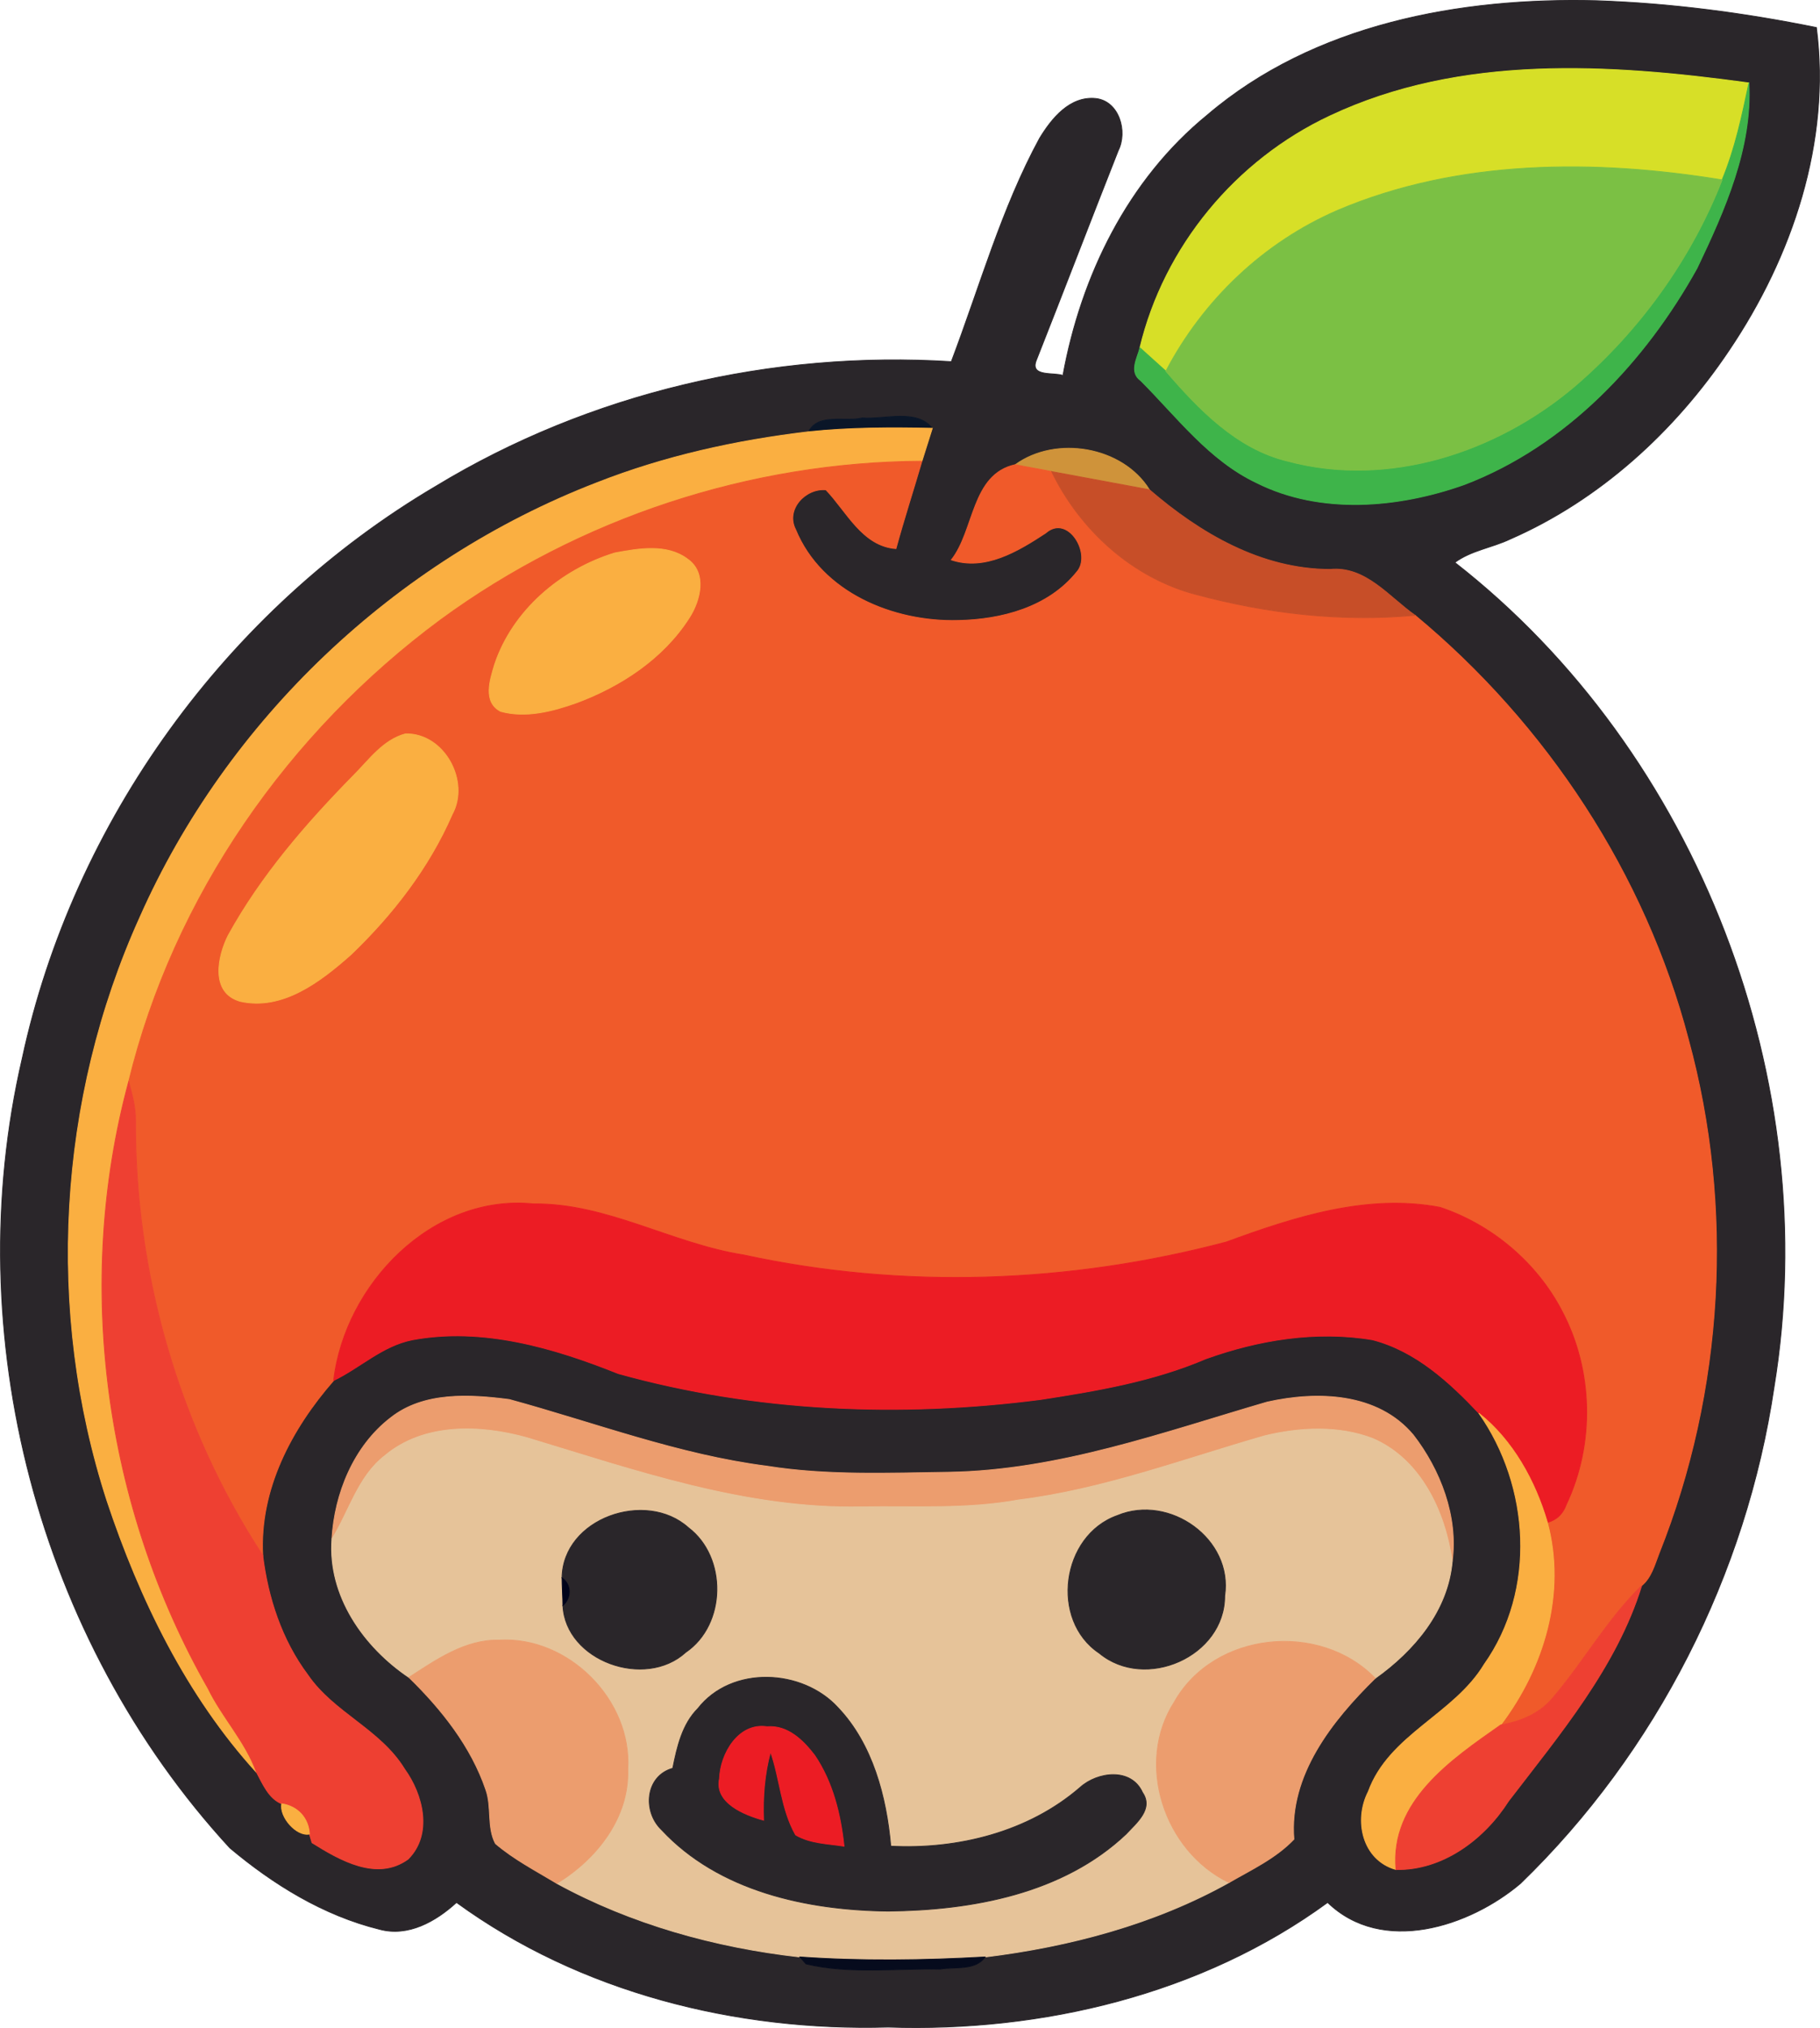
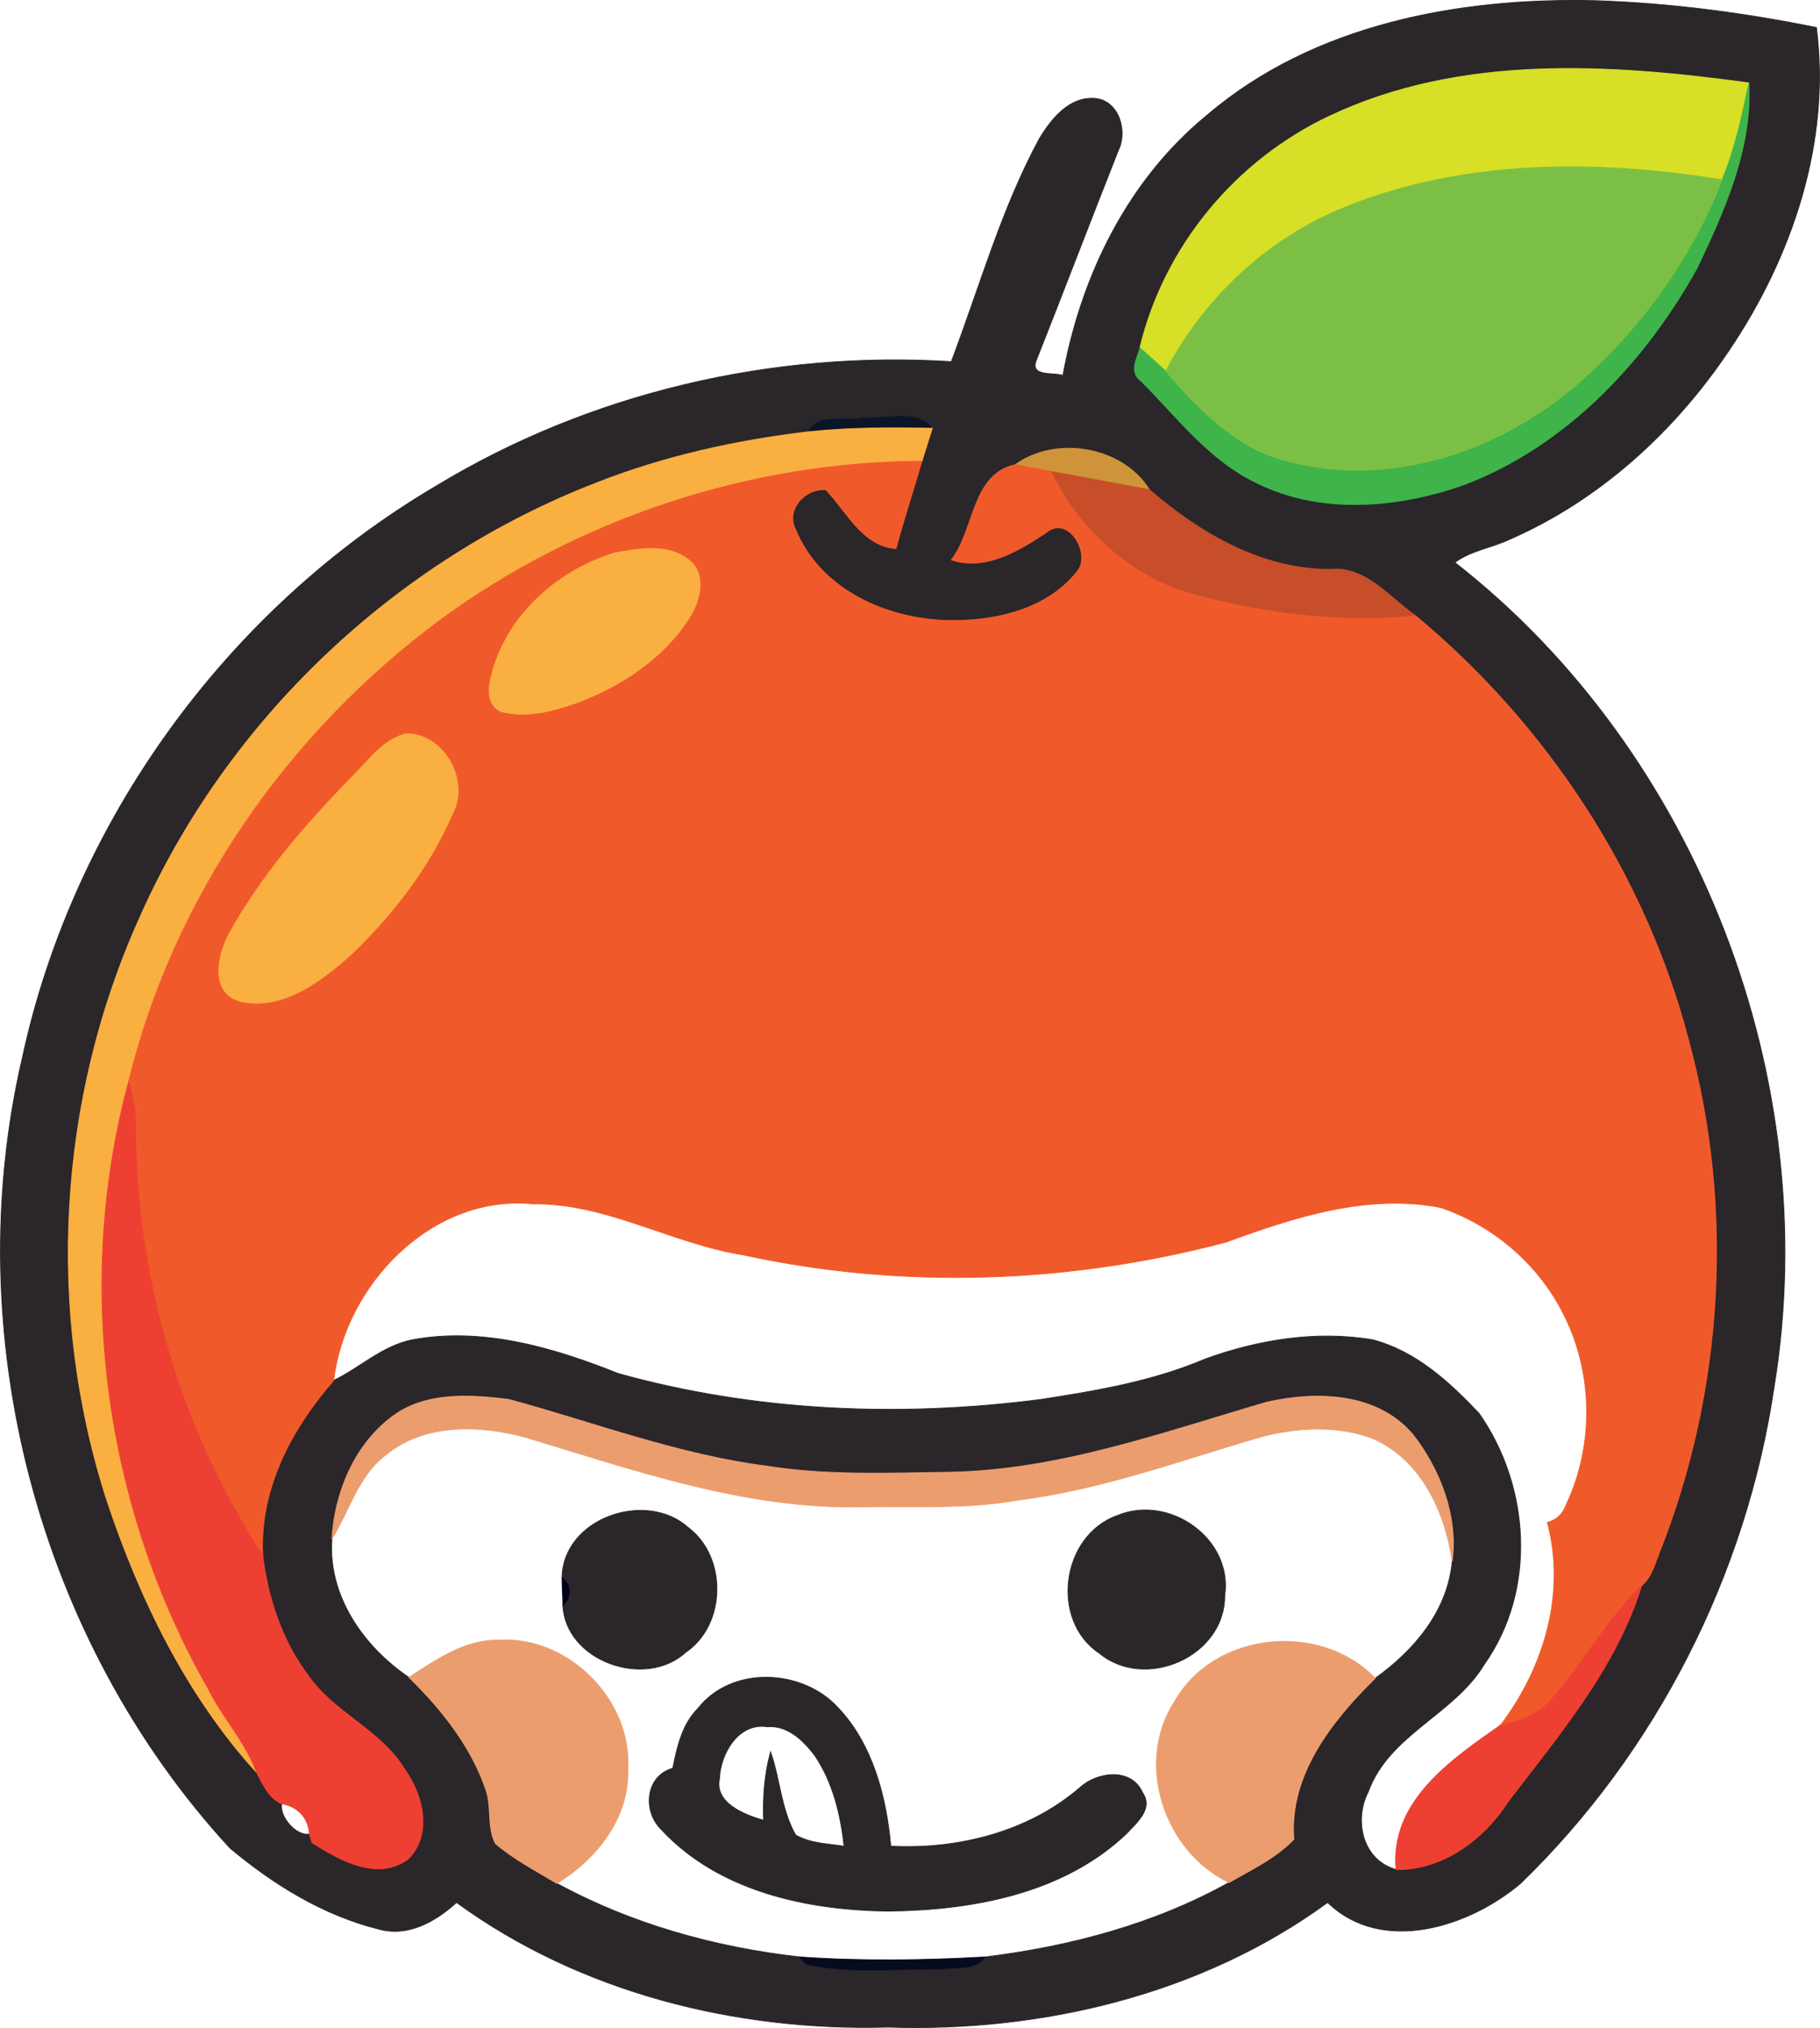
<svg xmlns="http://www.w3.org/2000/svg" width="2245" height="2500" viewBox="44.338 32.62 210.369 234.281">
  <g stroke-width=".094">
    <path fill="#2A262A" stroke="#2A262A" d="M183.9 45.9c12.301-10.5 29.2-13.6 45-13.2 8.601.3 17 1.4 25.4 3.1 1.7 13.2-2.8 26.5-10.1 37.3-6.301 9.4-15 17.3-25.301 21.8-2.1 1-4.5 1.3-6.399 2.7 28.2 22 42.7 60 36.899 95.3-3.199 21.6-13.6 42.1-29.3 57.3-5.899 5-16 8.3-22.3 2.2-14.5 10.6-33 15-50.8 14.399-17.601.5-35.601-4-49.9-14.399-2.399 2.199-5.6 4-8.899 3.1-6.5-1.6-12.301-5.2-17.301-9.4C48.7 222 39.5 186.8 46.9 154.9c5.9-27.4 23.7-51.9 47.8-66.1 17.8-10.8 38.9-15.7 59.6-14.4 3.3-8.7 5.8-17.7 10.2-25.8 1.399-2.3 3.5-4.9 6.5-4.6 2.7.3 3.7 3.8 2.6 6-3.2 8.1-6.3 16.2-9.5 24.3-.7 1.9 2.101 1.3 3.101 1.7C169.3 64.5 174.7 53.4 183.9 45.9m14.2.1c-10.899 5.1-19.2 15.1-22 26.8-.3 1.2-1.3 2.8.101 3.8 4.199 4.2 7.899 9.2 13.399 11.8 7.4 3.7 16.4 2.9 24 .2 11.8-4.5 20.9-14.2 26.9-25 3.2-6.7 6.399-13.9 6-21.4-16.1-2.2-33.3-3.3-48.4 3.8m-60.3 36.5c-8.4 1-16.6 2.8-24.5 5.9-23.3 9-42.7 27.4-52.8 50.2-9.5 21-10.9 45.5-3.8 67.4 3.8 11.4 9.199 22.5 17.3 31.4.7 1.3 1.399 3 2.899 3.6-.3 1.5 1.7 3.8 3.2 3.5l.3 1c3.2 2 7.5 4.5 11.101 1.9 2.899-2.9 1.7-7.5-.4-10.4-2.8-4.6-8.2-6.5-11.2-10.9-3-4-4.6-8.899-5.199-13.8-.4-7.6 3.3-14.6 8.199-20.2 3.1-1.5 5.6-4 9.1-4.7 8.1-1.5 16.3.899 23.8 3.899 15.8 4.4 32.5 5.101 48.8 3 6.5-1 13-2.1 19.101-4.7 6.1-2.199 12.8-3.3 19.3-2.199 5 1.3 8.899 4.899 12.3 8.5 5.9 8.399 6.7 20.399.6 29-3.5 5.8-11 8.1-13.399 14.699-1.7 3.301-.7 7.9 3.2 9 5.399.101 10.199-3.5 13-7.899 5.899-7.7 12.5-15.5 15.399-24.9 1.101-.899 1.5-2.399 2-3.7 7.5-18.8 8.7-40 3.4-59.399-5-19.1-16.4-36.4-31.601-49-3-2.1-5.699-5.7-9.8-5.3-8 0-15.1-4.2-20.899-9.2-3.101-5-10.801-6.3-15.5-2.9-5.101 1.1-4.7 7.6-7.4 11 3.9 1.3 7.7-1 10.9-3.1 2.6-2.3 5.399 2.5 3.6 4.5-3.3 4.1-8.7 5.5-13.7 5.6-7.5.2-15.8-3.2-18.8-10.5-1.2-2.3 1.1-4.8 3.5-4.6 2.4 2.5 4.2 6.5 8.1 6.8.9-3.3 2-6.7 3-10.1.4-1.3.801-2.5 1.2-3.8-1.8-2.3-5.5-1-8.1-1.2C142 81.4 138.9 80.3 137.8 82.5M89.5 196.4c-4.3 3.3-6.5 8.8-6.8 14-.5 6.6 3.699 12.5 8.899 16 3.8 3.699 7.2 8 8.9 13 .7 2 .1 4.3 1.1 6.199 2.101 1.801 4.601 3.101 7.101 4.601 8.6 4.7 18.3 7.399 28.1 8.5l.7.8c5 1.2 10.399.5 15.5.6 1.7-.3 4.1.2 5.2-1.399 9.8-1.2 19.6-3.8 28.199-8.601 2.601-1.5 5.4-2.8 7.5-5-.6-7.399 4.4-13.699 9.4-18.6 4.5-3.2 8.4-7.8 8.9-13.5.699-5.2-1.4-10.6-4.5-14.6-4.101-4.9-11.101-5.101-16.9-3.801-12 3.5-24.1 7.9-36.8 8.101-7 .1-14.101.399-21-.7-10.2-1.3-19.9-5-29.8-7.7-4.599-.6-9.899-.9-13.699 2.1z" />
    <path fill="#D7DF27" stroke="#D7DF27" d="M198.1 46c15.101-7.1 32.3-6 48.4-3.8-.8 3.8-1.601 7.6-3.101 11.2C228.7 51 212.9 51 199 56.9c-8.601 3.7-15.601 10.4-19.9 18.6l-3-2.7c2.8-11.7 11.1-21.7 22-26.8z" />
    <path fill="#3EB44A" stroke="#3EB44A" d="M246.5 42.2c.399 7.5-2.8 14.7-6 21.4-6 10.8-15.101 20.5-26.9 25-7.6 2.7-16.6 3.5-24-.2-5.5-2.6-9.2-7.6-13.399-11.8-1.4-1-.4-2.6-.101-3.8l3 2.7c3.8 4.4 8.2 9 14.101 10.4 11.6 3.1 24.1-1 33.1-8.6 7.5-6.4 13.5-14.7 17.1-23.9 1.499-3.6 2.299-7.4 3.099-11.2z" />
    <path fill="#7BC044" stroke="#7BC044" d="M199 56.9c13.9-5.9 29.7-5.9 44.4-3.5-3.6 9.2-9.6 17.5-17.1 23.9-9 7.6-21.5 11.7-33.1 8.6-5.9-1.4-10.301-6-14.101-10.4C183.4 67.3 190.4 60.6 199 56.9z" />
    <path fill="#0A1628" stroke="#0A1628" d="M137.8 82.5c1.1-2.2 4.2-1.1 6.2-1.6 2.6.2 6.3-1.1 8.1 1.2-4.7-.1-9.5-.1-14.3.4z" />
    <path fill="#FAAF41" stroke="#FAAF41" d="M113.3 88.4c7.9-3.1 16.1-4.9 24.5-5.9 4.8-.5 9.6-.5 14.3-.4-.399 1.3-.8 2.5-1.2 3.8-19.9.1-39.6 6.6-55.6 18.3-17.6 13-30.9 32-36.1 53.399-6.3 23.301-2.8 49.101 9.2 70.101 1.6 3.3 4.3 6.1 5.6 9.7-8.101-8.9-13.5-20-17.3-31.4-7.101-21.9-5.7-46.4 3.8-67.4 10.1-22.8 29.5-41.2 52.8-50.2z" />
    <path fill="#CF933A" stroke="#CF933A" d="M161.7 86.3c4.699-3.4 12.399-2.1 15.5 2.9-3.801-.7-7.5-1.4-11.301-2.1-1.399-.3-2.799-.5-4.199-.8z" />
    <path fill="#F05A2A" stroke="#F05A2A" d="M95.3 104.2c16-11.7 35.7-18.2 55.6-18.3-1 3.4-2.1 6.8-3 10.1-3.899-.3-5.699-4.3-8.1-6.8-2.4-.2-4.7 2.3-3.5 4.6 3 7.3 11.3 10.7 18.8 10.5 5-.1 10.4-1.5 13.7-5.6 1.8-2-1-6.8-3.6-4.5-3.2 2.1-7 4.4-10.9 3.1 2.7-3.4 2.3-9.9 7.4-11 1.399.3 2.8.5 4.199.8 3.301 6.8 9.4 12.3 16.7 14.2 8.2 2.2 16.8 3.2 25.3 2.4 15.2 12.6 26.601 29.9 31.601 49 5.3 19.399 4.1 40.6-3.4 59.399-.5 1.301-.899 2.801-2 3.7-4 3.9-6.7 8.8-10.3 13-1.5 1.8-3.7 2.7-6 3.101 5-6.601 7.6-15.2 5.4-23.4 1.1-.3 1.8-1 2.199-2.1 3.301-7 3.101-15.5-.5-22.301-2.899-5.6-8.1-10-14.1-12-8.4-1.6-16.8 1.101-24.7 4-18.1 4.801-37.399 5.5-55.8 1.5-8.3-1.3-15.8-6-24.3-5.899C94.3 170.5 84.2 181 82.9 192.1c-4.9 5.6-8.6 12.6-8.2 20.2C65 197.5 59.9 179.7 60 162c0-1.5-.4-3-.8-4.4 5.2-21.4 18.5-40.4 36.1-53.4m20.1-7.7c-6.199 1.9-11.8 6.6-13.899 12.9-.5 1.7-1.4 4.3.7 5.4 2.899.8 6 0 8.8-1 5.1-1.9 10-5.1 13-9.8 1.3-2 2.1-5.2-.2-6.8-2.401-1.8-5.701-1.2-8.401-.7m-24.2 20.9c-2.601.7-4.2 3-6 4.8-5.5 5.6-10.7 11.6-14.5 18.5-1.2 2.4-2.101 6.6 1.399 7.6 4.9 1.1 9.3-2.3 12.8-5.4 4.801-4.6 9-10 11.7-16.2 2.101-3.8-.899-9.4-5.399-9.3z" />
    <path fill="#C74E28" stroke="#C74E28" d="M165.9 87.1c3.801.7 7.5 1.4 11.301 2.1 5.8 5 12.899 9.2 20.899 9.2 4.101-.4 6.8 3.2 9.8 5.3-8.5.8-17.1-.2-25.3-2.4-7.3-1.9-13.4-7.4-16.7-14.2z" />
    <path fill="#FAAF41" stroke="#FAAF41" d="M115.4 96.5c2.7-.5 6-1.1 8.4.7 2.3 1.6 1.5 4.8.2 6.8-3 4.7-7.9 7.9-13 9.8-2.8 1-5.9 1.8-8.8 1-2.101-1.1-1.2-3.7-.7-5.4 2.1-6.3 7.7-11 13.9-12.9zM91.2 117.4c4.5-.1 7.5 5.5 5.399 9.3-2.7 6.2-6.899 11.6-11.7 16.2-3.5 3.1-7.899 6.5-12.8 5.4-3.5-1-2.6-5.2-1.399-7.6 3.8-6.9 9-12.9 14.5-18.5 1.8-1.8 3.4-4.1 6-4.8z" />
    <path fill="#EE4032" stroke="#EE4032" d="M59.2 157.6c.4 1.4.8 2.9.8 4.4-.101 17.7 5 35.5 14.7 50.3.6 4.9 2.199 9.8 5.199 13.8 3 4.4 8.4 6.301 11.2 10.9 2.101 2.9 3.3 7.5.4 10.4-3.601 2.6-7.9.1-11.101-1.9l-.3-1c-.1-1.8-1.3-3.2-3.2-3.5-1.5-.6-2.199-2.3-2.899-3.6-1.3-3.601-4-6.4-5.601-9.7-11.998-21-15.498-46.8-9.198-70.1z" />
-     <path fill="#EC1C24" stroke="#EC1C24" d="M82.9 192.1c1.3-11.1 11.4-21.6 23.1-20.4 8.5-.101 16 4.6 24.3 5.899 18.4 4 37.7 3.301 55.8-1.5 7.9-2.899 16.3-5.6 24.7-4 6 2 11.2 6.4 14.1 12 3.601 6.801 3.801 15.301.5 22.301-.399 1.1-1.1 1.8-2.199 2.1-1.4-4.8-4-9.5-7.9-12.6-3.4-3.601-7.3-7.2-12.3-8.5-6.5-1.101-13.2 0-19.3 2.199-6.101 2.601-12.601 3.7-19.101 4.7-16.3 2.101-33 1.4-48.8-3-7.5-3-15.7-5.399-23.8-3.899-3.5.7-6 3.2-9.1 4.7z" />
    <path fill="#EC9D6E" stroke="#EC9D6E" d="M89.5 196.4c3.8-3 9.1-2.7 13.7-2.101 9.899 2.7 19.6 6.4 29.8 7.7 6.899 1.1 14 .8 21 .7 12.7-.2 24.8-4.601 36.8-8.101 5.8-1.3 12.8-1.1 16.9 3.801 3.1 4 5.199 9.399 4.5 14.6-.801-5.7-3.601-11.8-9.2-14.2-3.9-1.5-8.4-1.3-12.5-.3-9.4 2.7-18.7 6.2-28.4 7.4-6 1.1-12.1.699-18.1.8-13.4.3-26.2-4.2-38.8-8-5.4-1.5-11.9-1.7-16.4 2.1-3.1 2.4-4.1 6.4-6.1 9.601.3-5.2 2.5-10.7 6.8-14z" />
-     <path fill="#FAAF41" stroke="#FAAF41" d="M215.3 195.9c3.9 3.1 6.5 7.8 7.9 12.6 2.199 8.2-.4 16.8-5.4 23.4-5.7 4-12.8 8.8-12.1 16.699-3.9-1.1-4.9-5.699-3.2-9 2.4-6.599 9.9-8.899 13.4-14.699 6.1-8.6 5.3-20.6-.6-29z" />
-     <path fill="#E6C399" stroke="#E6C399" d="M88.8 200.8c4.5-3.8 11-3.6 16.4-2.1 12.6 3.8 25.399 8.3 38.8 8 6-.101 12.1.3 18.1-.8 9.7-1.2 19-4.7 28.4-7.4 4.1-1 8.6-1.2 12.5.3 5.6 2.4 8.399 8.5 9.2 14.2-.5 5.7-4.4 10.3-8.9 13.5-6.4-6.6-18.6-5.4-23.2 2.7-4.6 7.1-1.2 17.3 6.3 20.899-8.6 4.801-18.4 7.401-28.2 8.601-7.101.399-14.301.5-21.4 0-9.8-1.101-19.5-3.8-28.1-8.5 4.6-2.8 8.399-7.601 8.199-13.2.5-8-6.899-15.4-14.899-14.9-3.9-.1-7.3 2.301-10.4 4.301-5.2-3.5-9.399-9.4-8.899-16C84.7 207.2 85.7 203.2 88.8 200.8m20.5 14.1c0 .8.1 2.399.1 3.199.301 6.4 9.5 9.7 14.2 5.4 4.7-3.2 4.8-11 .3-14.4-4.9-4.399-14.5-1.099-14.6 5.801m64.2-7.2c-6.5 2.3-7.8 12.1-2.101 15.899 5.301 4.4 14.5.4 14.5-6.6C186.9 210.4 179.5 205.2 173.5 207.7M125 230c-1.8 1.8-2.4 4.4-2.9 6.9-3.2.899-3.5 5-1.3 7.1 6.6 7.1 16.8 9.3 26.2 9.4 9.7-.101 20.2-2 27.5-8.9 1.2-1.3 3.2-2.9 1.899-4.8-1.3-2.9-5.199-2.4-7.199-.601-6 5.2-14.2 7.2-21.9 6.801-.5-5.7-2.1-11.801-6.1-16-4.1-4.5-12.3-4.9-16.2.1z" />
    <path fill="#2A262A" stroke="#2A262A" d="M109.3 214.9c.1-6.9 9.7-10.2 14.6-5.801 4.5 3.4 4.4 11.2-.3 14.4-4.7 4.3-13.899 1-14.2-5.4 1-.899 1-2.399-.1-3.199zM173.5 207.7c6-2.5 13.399 2.7 12.399 9.3 0 7-9.199 11-14.5 6.6-5.699-3.8-4.399-13.6 2.101-15.9z" />
    <path fill="#00031A" stroke="#00031A" d="M109.3 214.9c1.1.8 1.1 2.3.1 3.199 0-.799-.1-2.399-.1-3.199z" />
    <path fill="#EE4032" stroke="#EE4032" d="M223.8 228.8c3.6-4.2 6.3-9.1 10.3-13-2.899 9.4-9.5 17.2-15.399 24.9-2.801 4.399-7.601 8-13 7.899C205 240.7 212.1 235.9 217.8 231.9c2.3-.4 4.5-1.3 6-3.1z" />
    <path fill="#EC9D6E" stroke="#EC9D6E" d="M91.6 226.4c3.101-2 6.5-4.4 10.4-4.301 8-.5 15.399 6.9 14.899 14.9.2 5.6-3.6 10.4-8.199 13.2-2.5-1.5-5-2.8-7.101-4.601-1-1.899-.399-4.199-1.1-6.199C98.8 234.4 95.4 230.1 91.6 226.4zM180.1 229.2c4.601-8.101 16.8-9.3 23.2-2.7-5 4.9-10 11.2-9.4 18.6-2.1 2.2-4.899 3.5-7.5 5-7.5-3.6-10.9-13.8-6.3-20.9z" />
    <path fill="#2A262A" stroke="#2A262A" d="M125 230c3.899-5 12.1-4.6 16.2-.1 4 4.199 5.6 10.3 6.1 16 7.7.399 15.9-1.601 21.9-6.801 2-1.8 5.899-2.3 7.199.601 1.301 1.899-.699 3.5-1.899 4.8-7.3 6.9-17.8 8.8-27.5 8.9-9.4-.101-19.601-2.301-26.2-9.4-2.2-2.1-1.9-6.2 1.3-7.1.5-2.5 1.1-5.1 2.9-6.9m2.5 8.1c-.601 2.801 2.899 4.2 5.1 4.801-.1-2.7.101-5.301.8-7.9 1.101 3.1 1.2 6.6 2.9 9.6 1.7 1 3.7 1 5.6 1.301-.399-3.7-1.3-7.4-3.399-10.5-1.3-1.7-3.101-3.5-5.5-3.301-3.301-.501-5.401 3.099-5.501 5.999z" />
-     <path fill="#EC1C24" stroke="#EC1C24" d="M127.5 238.1c.1-2.899 2.2-6.5 5.5-6 2.399-.199 4.2 1.601 5.5 3.301 2.1 3.1 3 6.8 3.399 10.5C140 245.6 138 245.6 136.3 244.6c-1.7-3-1.8-6.5-2.9-9.6-.699 2.6-.899 5.2-.8 7.9-2.2-.6-5.7-2-5.1-4.8z" />
-     <path fill="#FAAF41" stroke="#FAAF41" d="M76.9 241c1.9.3 3.101 1.7 3.2 3.5-1.5.3-3.5-2-3.2-3.5z" />
    <path fill="#060B1D" stroke="#060B1D" d="M136.8 258.7c7.1.5 14.3.399 21.4 0-1.101 1.6-3.5 1.1-5.2 1.399-5.101-.1-10.5.601-15.5-.6l-.7-.799z" />
  </g>
</svg>